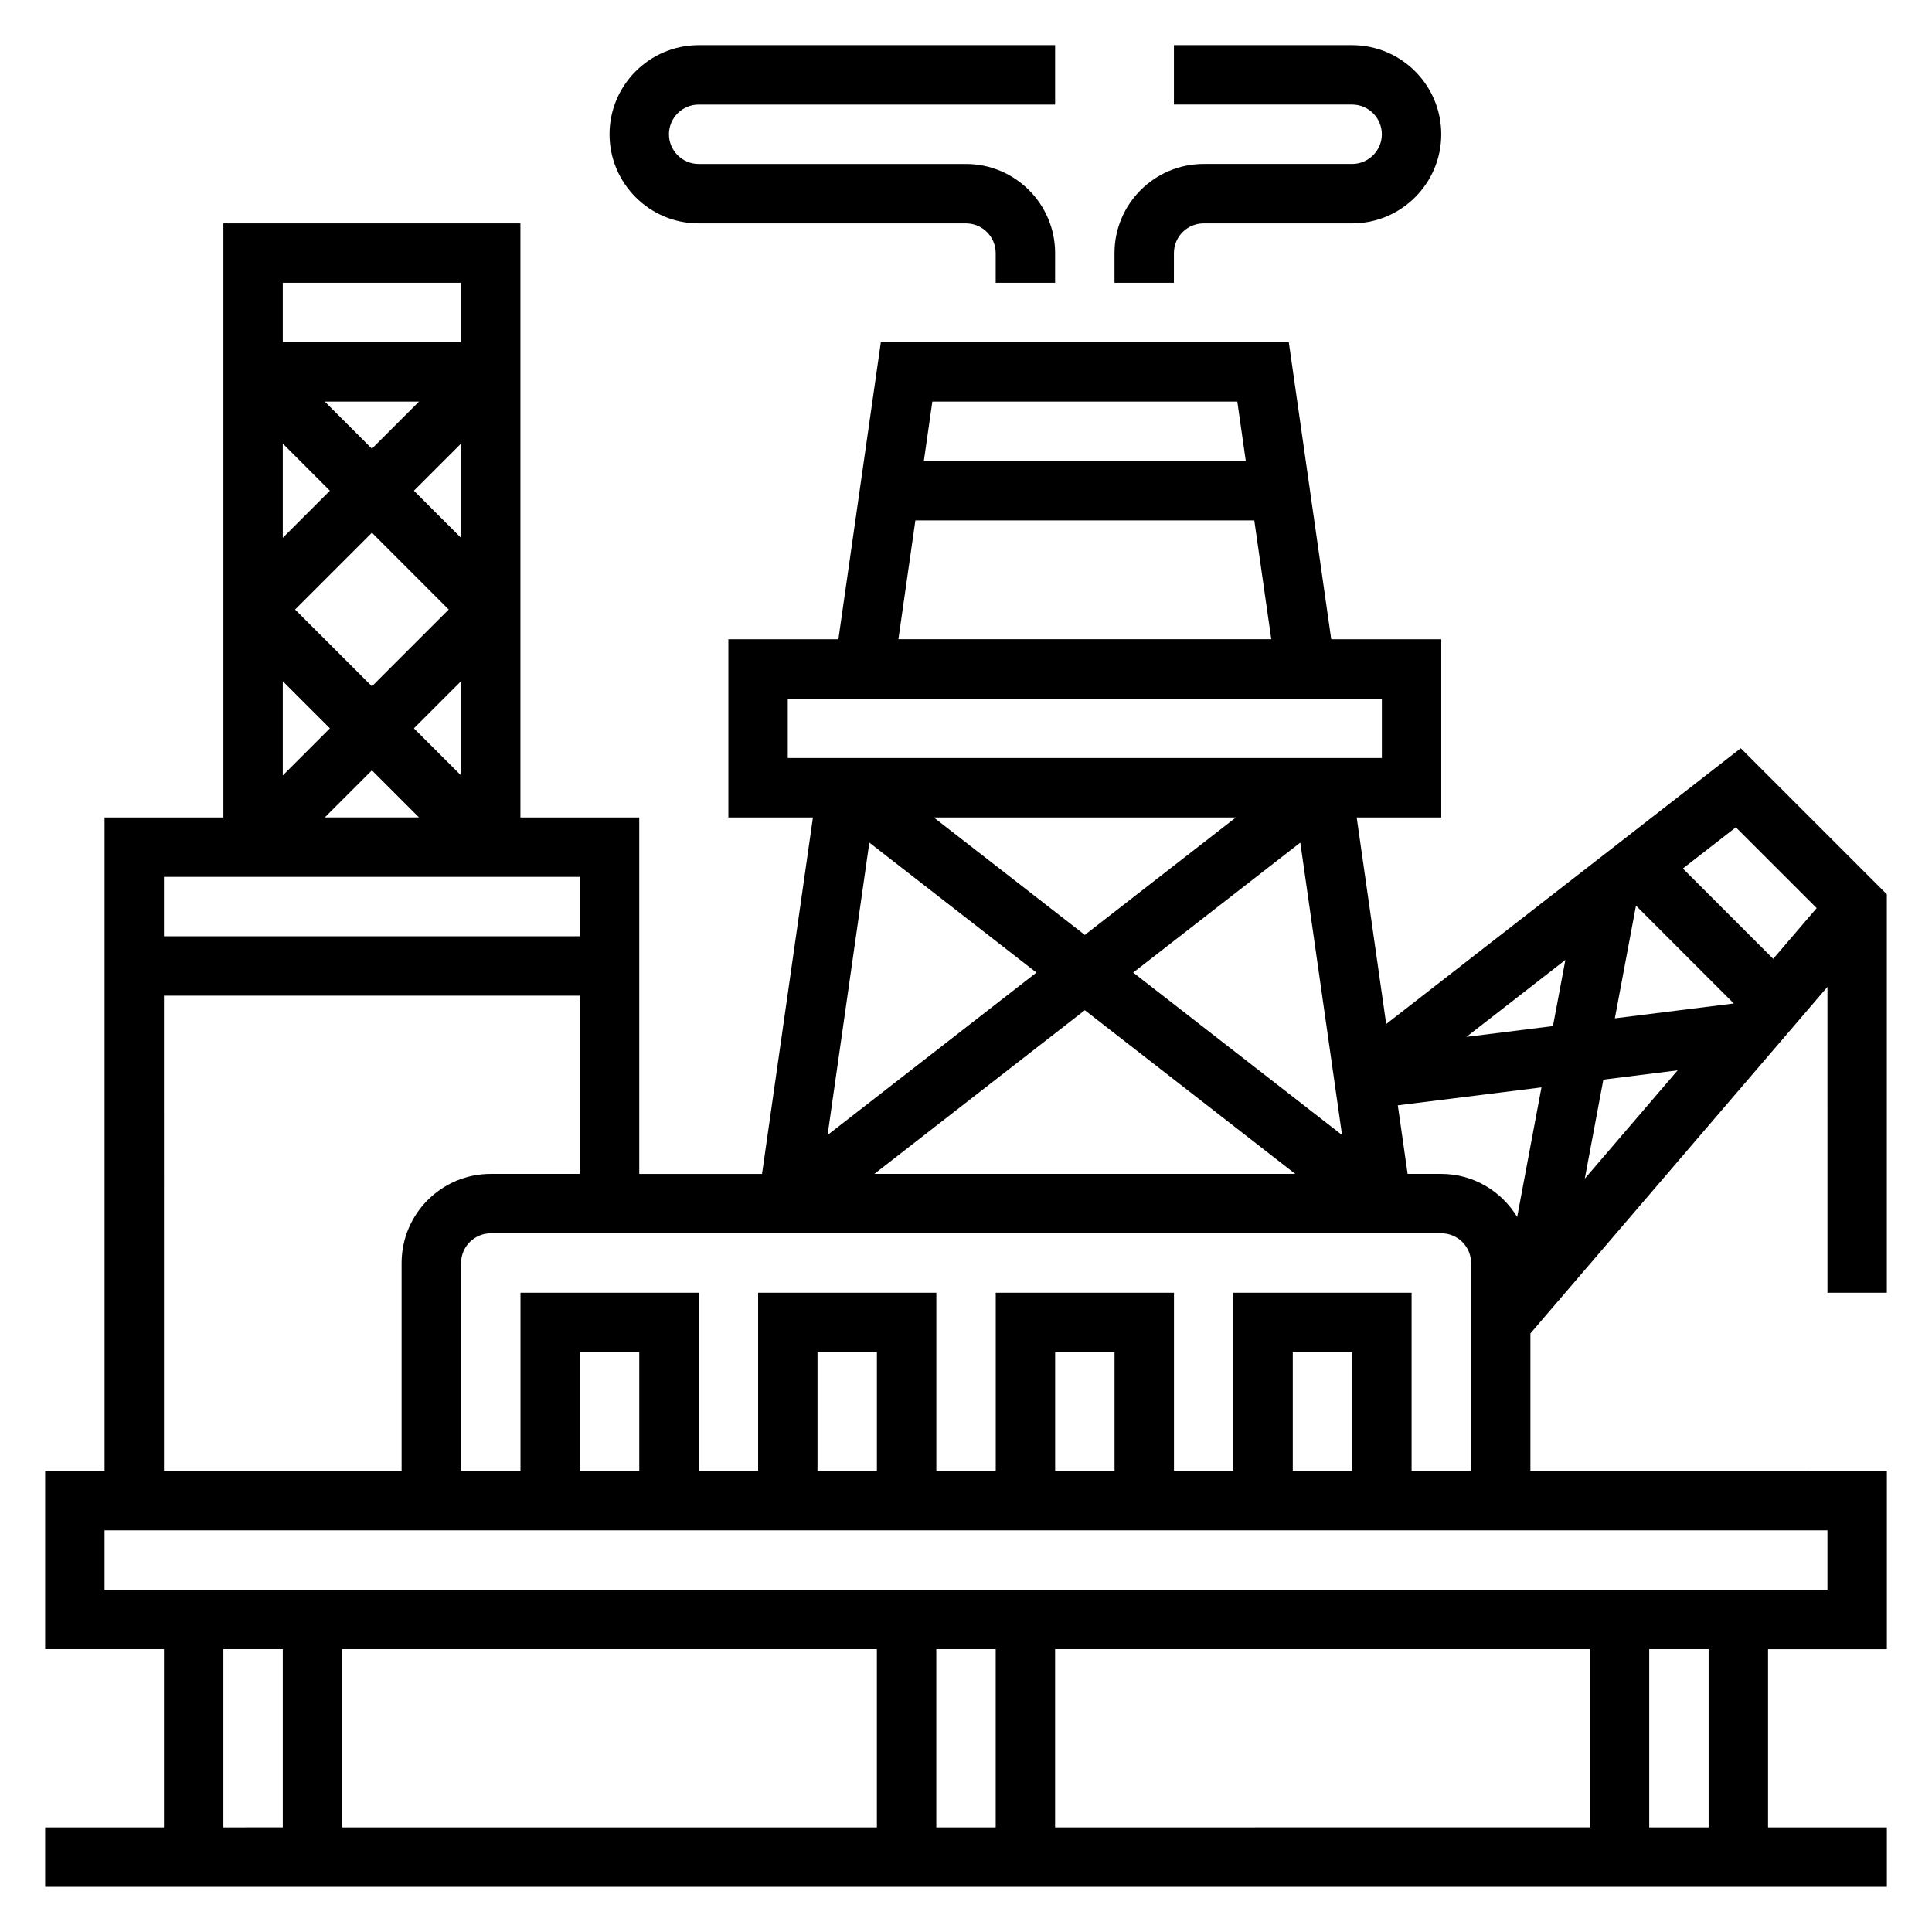
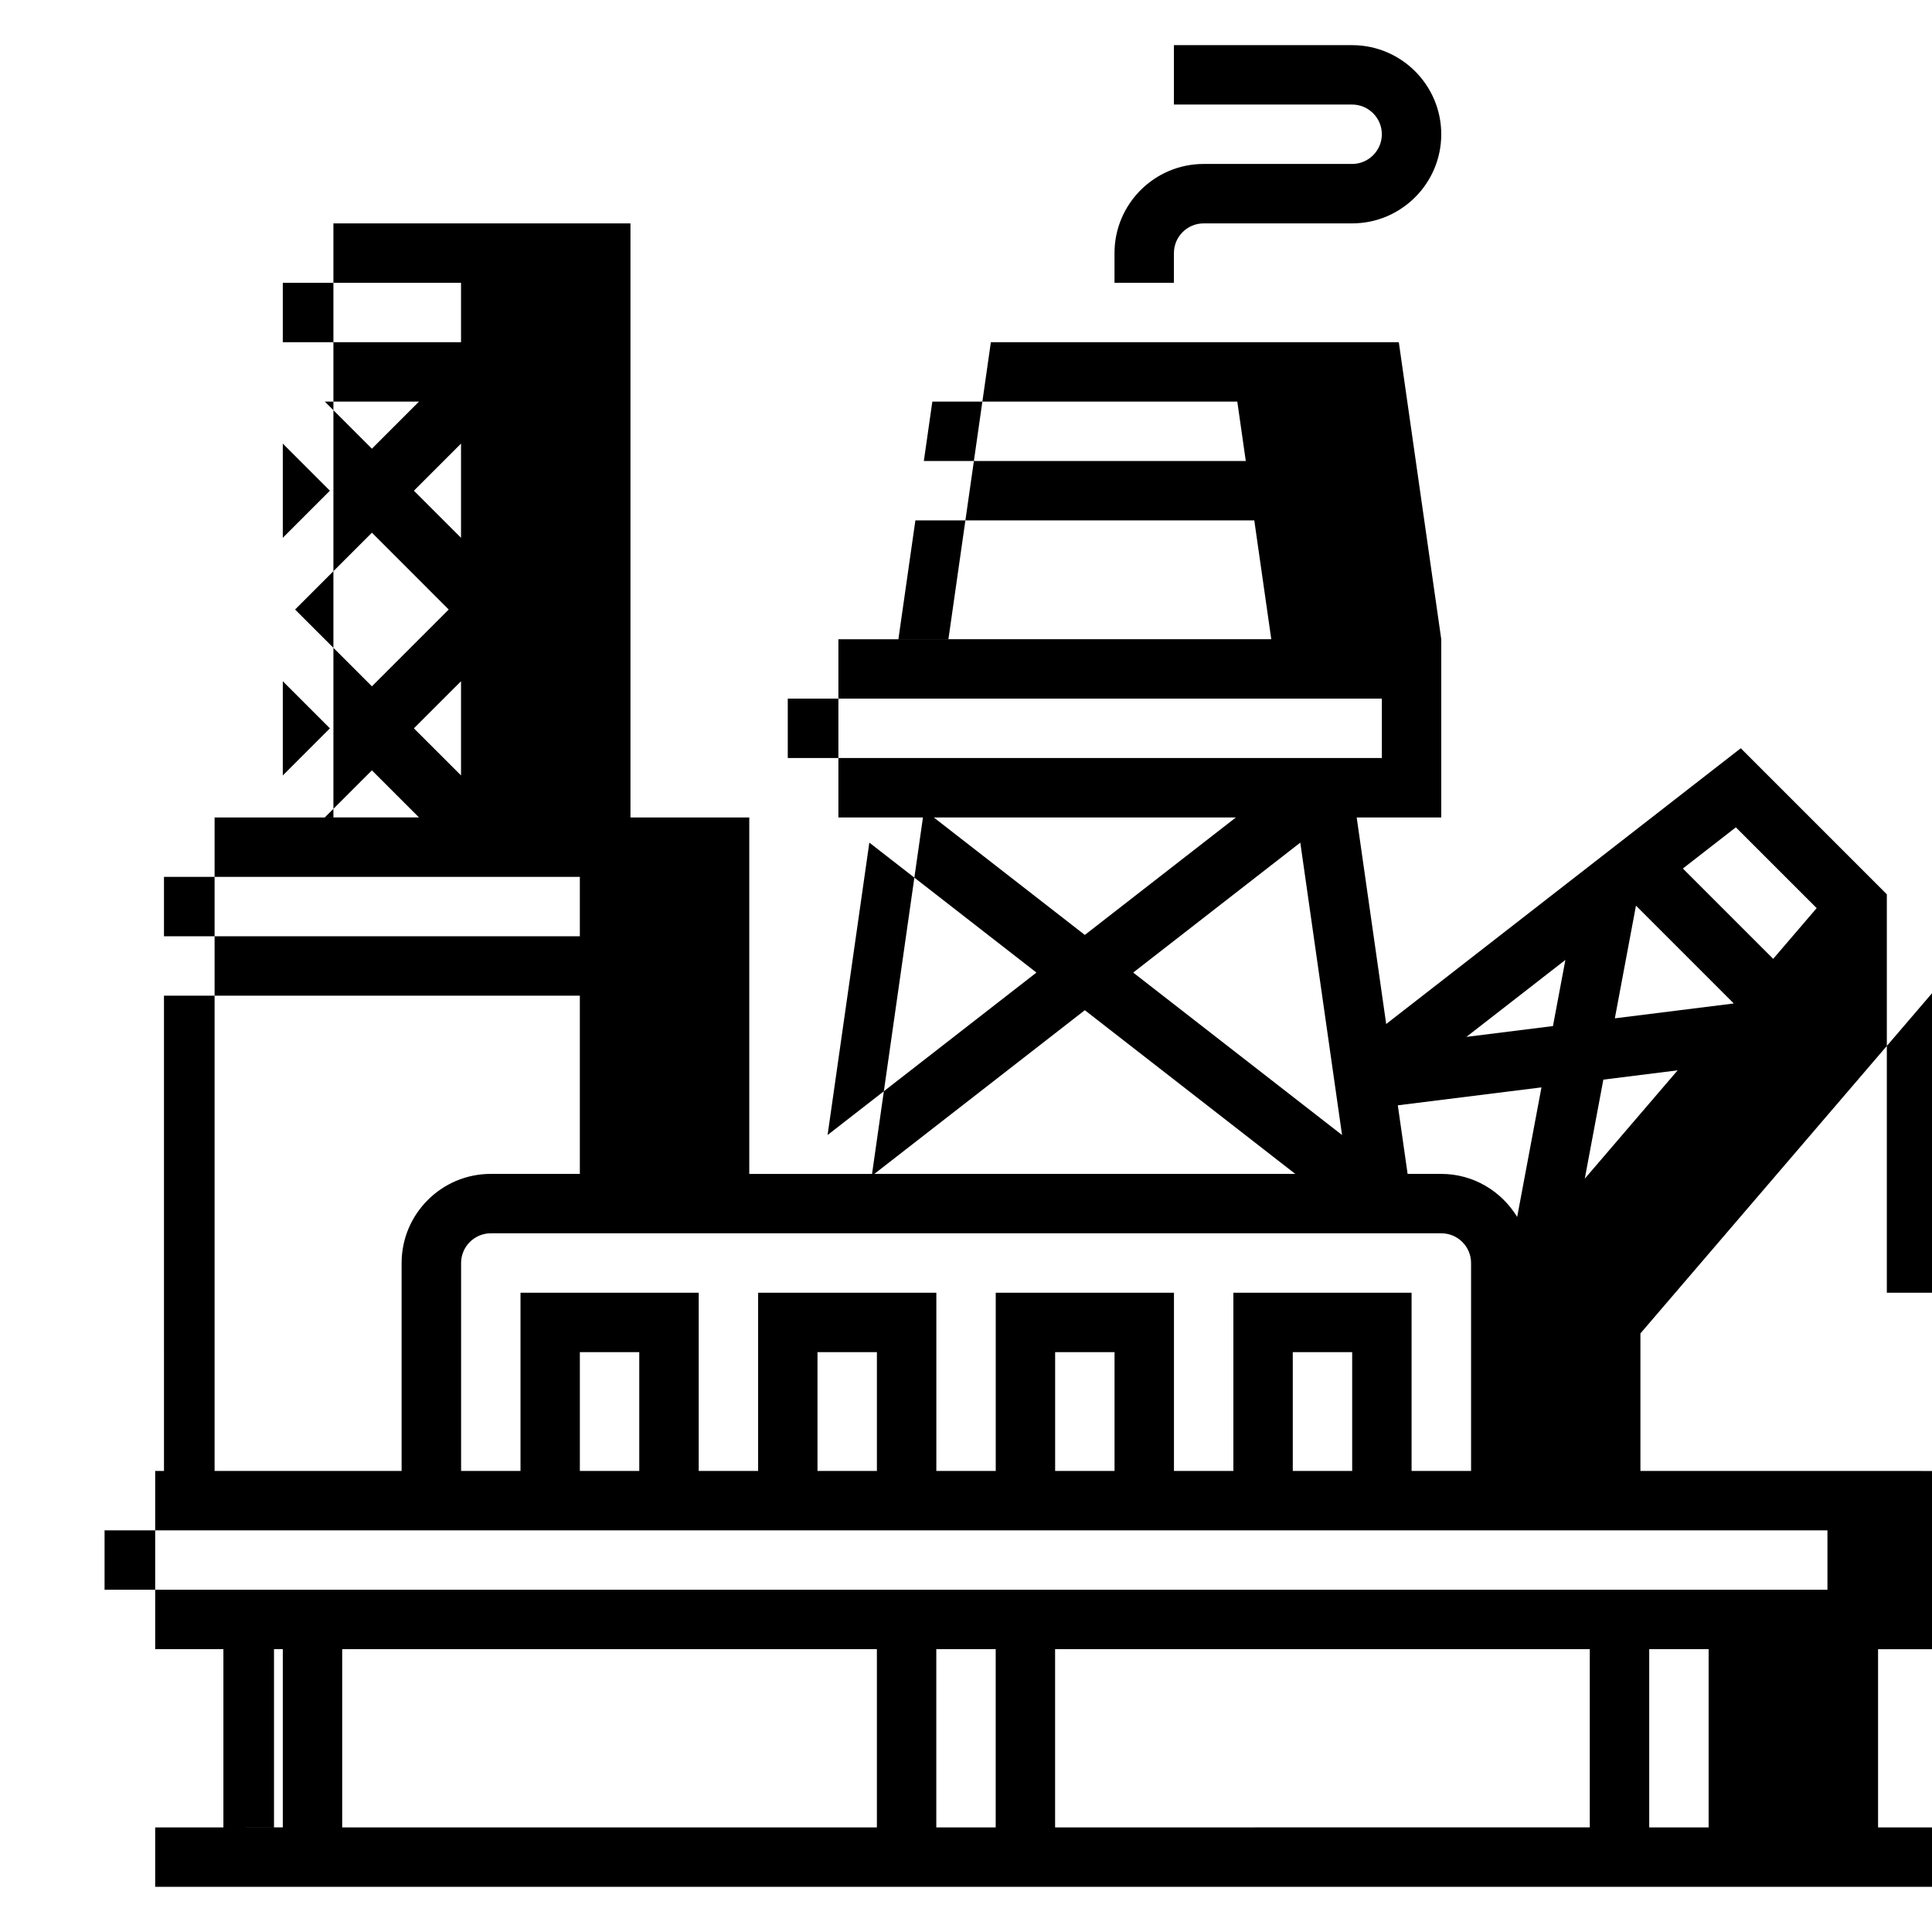
<svg xmlns="http://www.w3.org/2000/svg" fill="#000000" width="800px" height="800px" version="1.1" viewBox="144 144 512 512">
  <g>
    <path d="m455.1 211.07c0-4.336 3.535-7.871 7.871-7.871h39.359c13.02 0 23.617-10.598 23.617-23.617s-10.598-23.617-23.617-23.617h-47.23v15.742h47.23c4.336 0 7.871 3.535 7.871 7.871s-3.535 7.871-7.871 7.871h-39.359c-13.02 0-23.617 10.598-23.617 23.617v7.871h15.742z" />
-     <path d="m329.15 203.2h70.848c4.336 0 7.871 3.535 7.871 7.871v7.871h15.742l0.004-7.871c0-13.02-10.598-23.617-23.617-23.617h-70.848c-4.336 0-7.871-3.535-7.871-7.871 0-4.336 3.535-7.871 7.871-7.871h94.465v-15.746h-94.465c-13.02 0-23.617 10.598-23.617 23.617 0.004 13.02 10.598 23.617 23.617 23.617z" />
-     <path d="m644.03 486.59v-105.59l-38.707-38.707-93.969 73.082-7.816-54.734h22.41v-47.23h-29.156l-11.25-78.719h-108.11l-11.25 78.719h-29.156v47.23h22.41l-13.492 94.465h-32.535v-94.465h-31.488v-157.44h-78.719v157.44l-31.488-0.004v173.18l-15.746 0.004v47.23h31.488v47.23l-31.488 0.004v15.742h488.07v-15.742h-31.488v-47.23h31.488v-47.23l-94.465-0.004v-36.449l78.719-91.844 0.004 81.059zm-18.594-101.93-11.523 13.445-23.938-23.938 14.043-10.918zm-69.887 31.258-22.938 2.867 26.23-20.395zm22-31.91 25.922 25.922-31.52 3.938zm-146.06 7.762-40.031-31.137h80.066zm57.102-24.469 11.066 77.492-55.348-43.051zm-69.926 34.441-55.348 43.051 11.066-77.492zm12.824 9.973 55.773 43.383h-111.55zm85.543 43.383-2.598-18.176 38.07-4.754-6.438 34.336c-4.152-6.809-11.574-11.406-20.117-11.406zm51.871-24.984 19.688-2.465-24.609 28.711zm-97.008-179.69 2.25 15.742-85.316 0.004 2.25-15.742zm-85.309 31.488h89.812l4.504 31.488h-98.82zm-33.82 47.23h157.44v15.742l-157.44 0.004zm-86.59-4.609v24.969l-12.488-12.484zm-23.617 1.352-20.359-20.355 20.359-20.359 20.355 20.359zm23.617-39.359-12.488-12.484 12.488-12.484zm-23.617-23.617-12.484-12.484h24.969zm-11.133 11.133-12.484 12.484v-24.969zm0 62.977-12.484 12.484v-24.969zm11.133 11.129 12.484 12.484h-24.969zm23.617-129.21v15.742l-47.234 0.004v-15.746zm31.488 157.44v15.742h-110.21v-15.742zm-110.21 31.488h110.21v47.23h-23.617c-13.02 0-23.617 10.598-23.617 23.617v55.105h-62.973zm15.746 173.18h15.742v47.23l-15.742 0.004zm362.11 0v47.23l-141.7 0.004v-47.23zm-157.44 47.234h-15.742v-47.23h15.742zm-31.488 0h-141.7v-47.23h141.7zm220.42 0h-15.742v-47.23h15.742zm31.488-62.977h-456.58v-15.742h456.58zm-314.88-31.488h-15.742v-31.488h15.742zm62.977 0h-15.742v-31.488h15.742zm62.977 0h-15.742v-31.488h15.742zm62.977 0h-15.742v-31.488h15.742zm15.742 0v-47.23h-47.23v47.23h-15.742v-47.23h-47.23v47.23h-15.742v-47.23h-47.23v47.23h-15.742v-47.23h-47.23v47.23h-15.742v-55.105c0-4.336 3.535-7.871 7.871-7.871h251.91c4.336 0 7.871 3.535 7.871 7.871v55.105z" />
+     <path d="m644.03 486.59v-105.59l-38.707-38.707-93.969 73.082-7.816-54.734h22.41v-47.23l-11.25-78.719h-108.11l-11.25 78.719h-29.156v47.23h22.41l-13.492 94.465h-32.535v-94.465h-31.488v-157.44h-78.719v157.44l-31.488-0.004v173.18l-15.746 0.004v47.23h31.488v47.23l-31.488 0.004v15.742h488.07v-15.742h-31.488v-47.23h31.488v-47.23l-94.465-0.004v-36.449l78.719-91.844 0.004 81.059zm-18.594-101.93-11.523 13.445-23.938-23.938 14.043-10.918zm-69.887 31.258-22.938 2.867 26.23-20.395zm22-31.91 25.922 25.922-31.52 3.938zm-146.06 7.762-40.031-31.137h80.066zm57.102-24.469 11.066 77.492-55.348-43.051zm-69.926 34.441-55.348 43.051 11.066-77.492zm12.824 9.973 55.773 43.383h-111.55zm85.543 43.383-2.598-18.176 38.07-4.754-6.438 34.336c-4.152-6.809-11.574-11.406-20.117-11.406zm51.871-24.984 19.688-2.465-24.609 28.711zm-97.008-179.69 2.25 15.742-85.316 0.004 2.25-15.742zm-85.309 31.488h89.812l4.504 31.488h-98.82zm-33.82 47.23h157.44v15.742l-157.44 0.004zm-86.59-4.609v24.969l-12.488-12.484zm-23.617 1.352-20.359-20.355 20.359-20.359 20.355 20.359zm23.617-39.359-12.488-12.484 12.488-12.484zm-23.617-23.617-12.484-12.484h24.969zm-11.133 11.133-12.484 12.484v-24.969zm0 62.977-12.484 12.484v-24.969zm11.133 11.129 12.484 12.484h-24.969zm23.617-129.21v15.742l-47.234 0.004v-15.746zm31.488 157.44v15.742h-110.21v-15.742zm-110.21 31.488h110.21v47.23h-23.617c-13.02 0-23.617 10.598-23.617 23.617v55.105h-62.973zm15.746 173.18h15.742v47.23l-15.742 0.004zm362.11 0v47.23l-141.7 0.004v-47.23zm-157.44 47.234h-15.742v-47.23h15.742zm-31.488 0h-141.7v-47.23h141.7zm220.42 0h-15.742v-47.23h15.742zm31.488-62.977h-456.58v-15.742h456.58zm-314.88-31.488h-15.742v-31.488h15.742zm62.977 0h-15.742v-31.488h15.742zm62.977 0h-15.742v-31.488h15.742zm62.977 0h-15.742v-31.488h15.742zm15.742 0v-47.23h-47.23v47.23h-15.742v-47.23h-47.23v47.23h-15.742v-47.23h-47.23v47.23h-15.742v-47.23h-47.23v47.23h-15.742v-55.105c0-4.336 3.535-7.871 7.871-7.871h251.91c4.336 0 7.871 3.535 7.871 7.871v55.105z" />
  </g>
</svg>